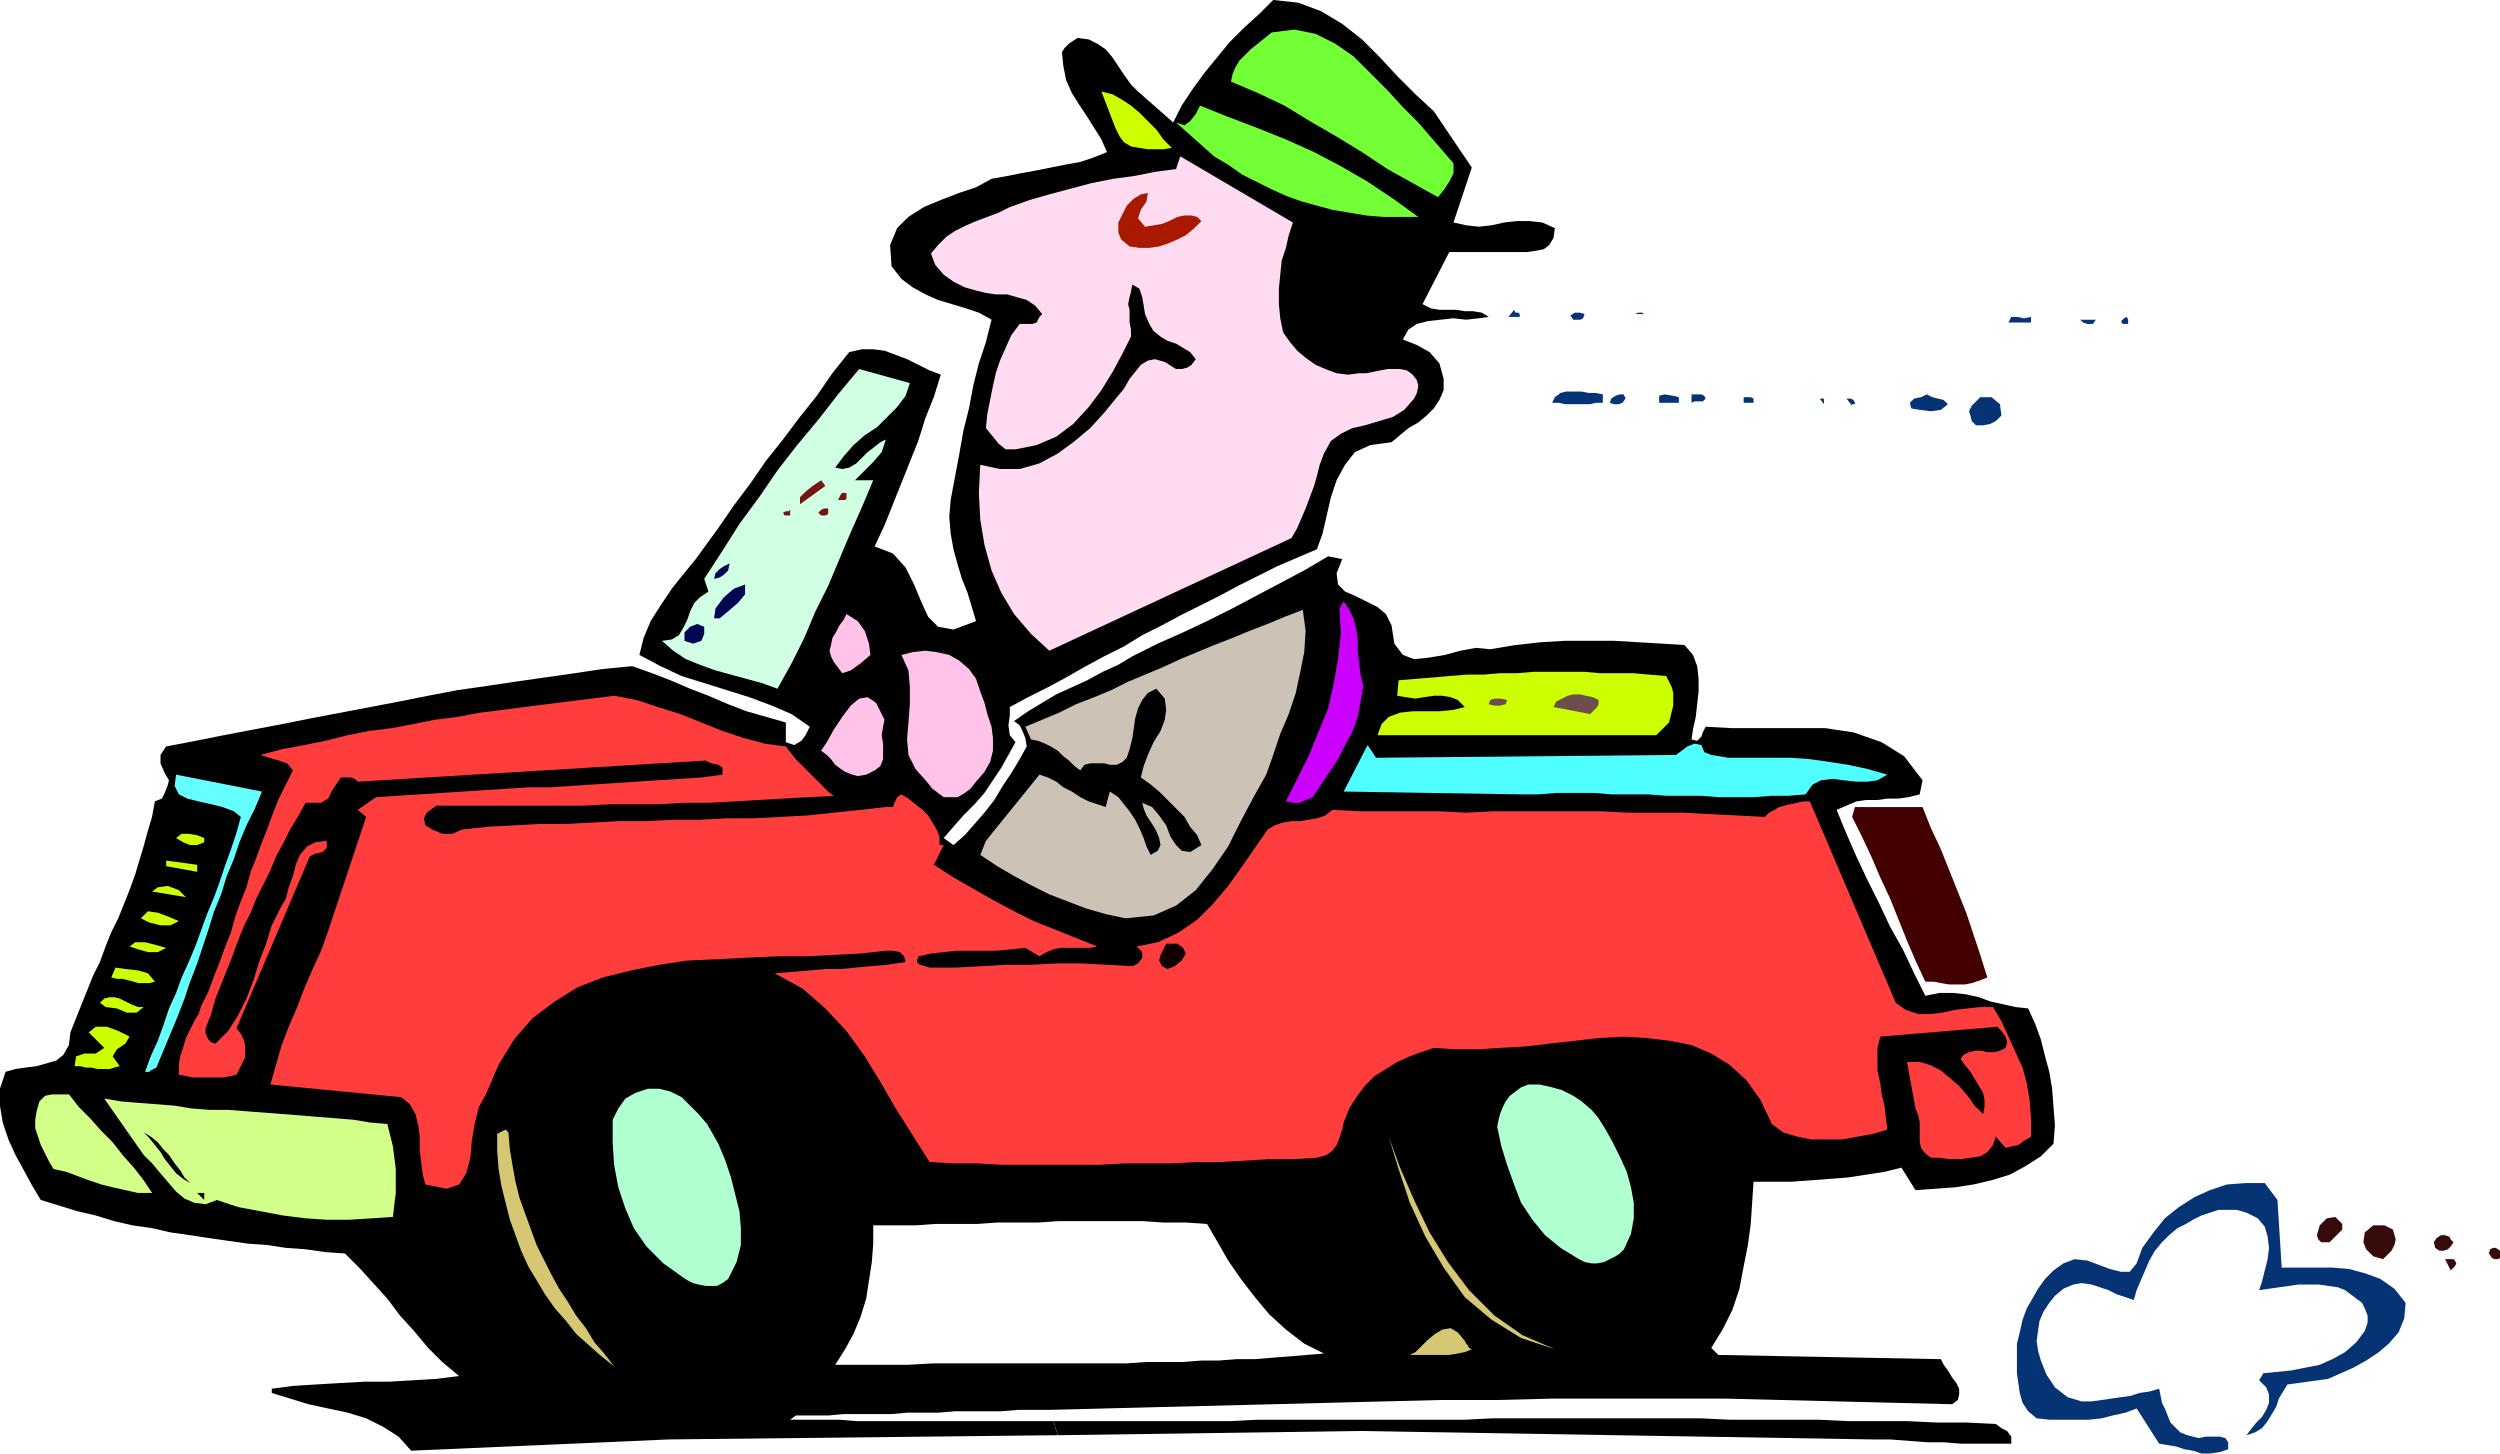
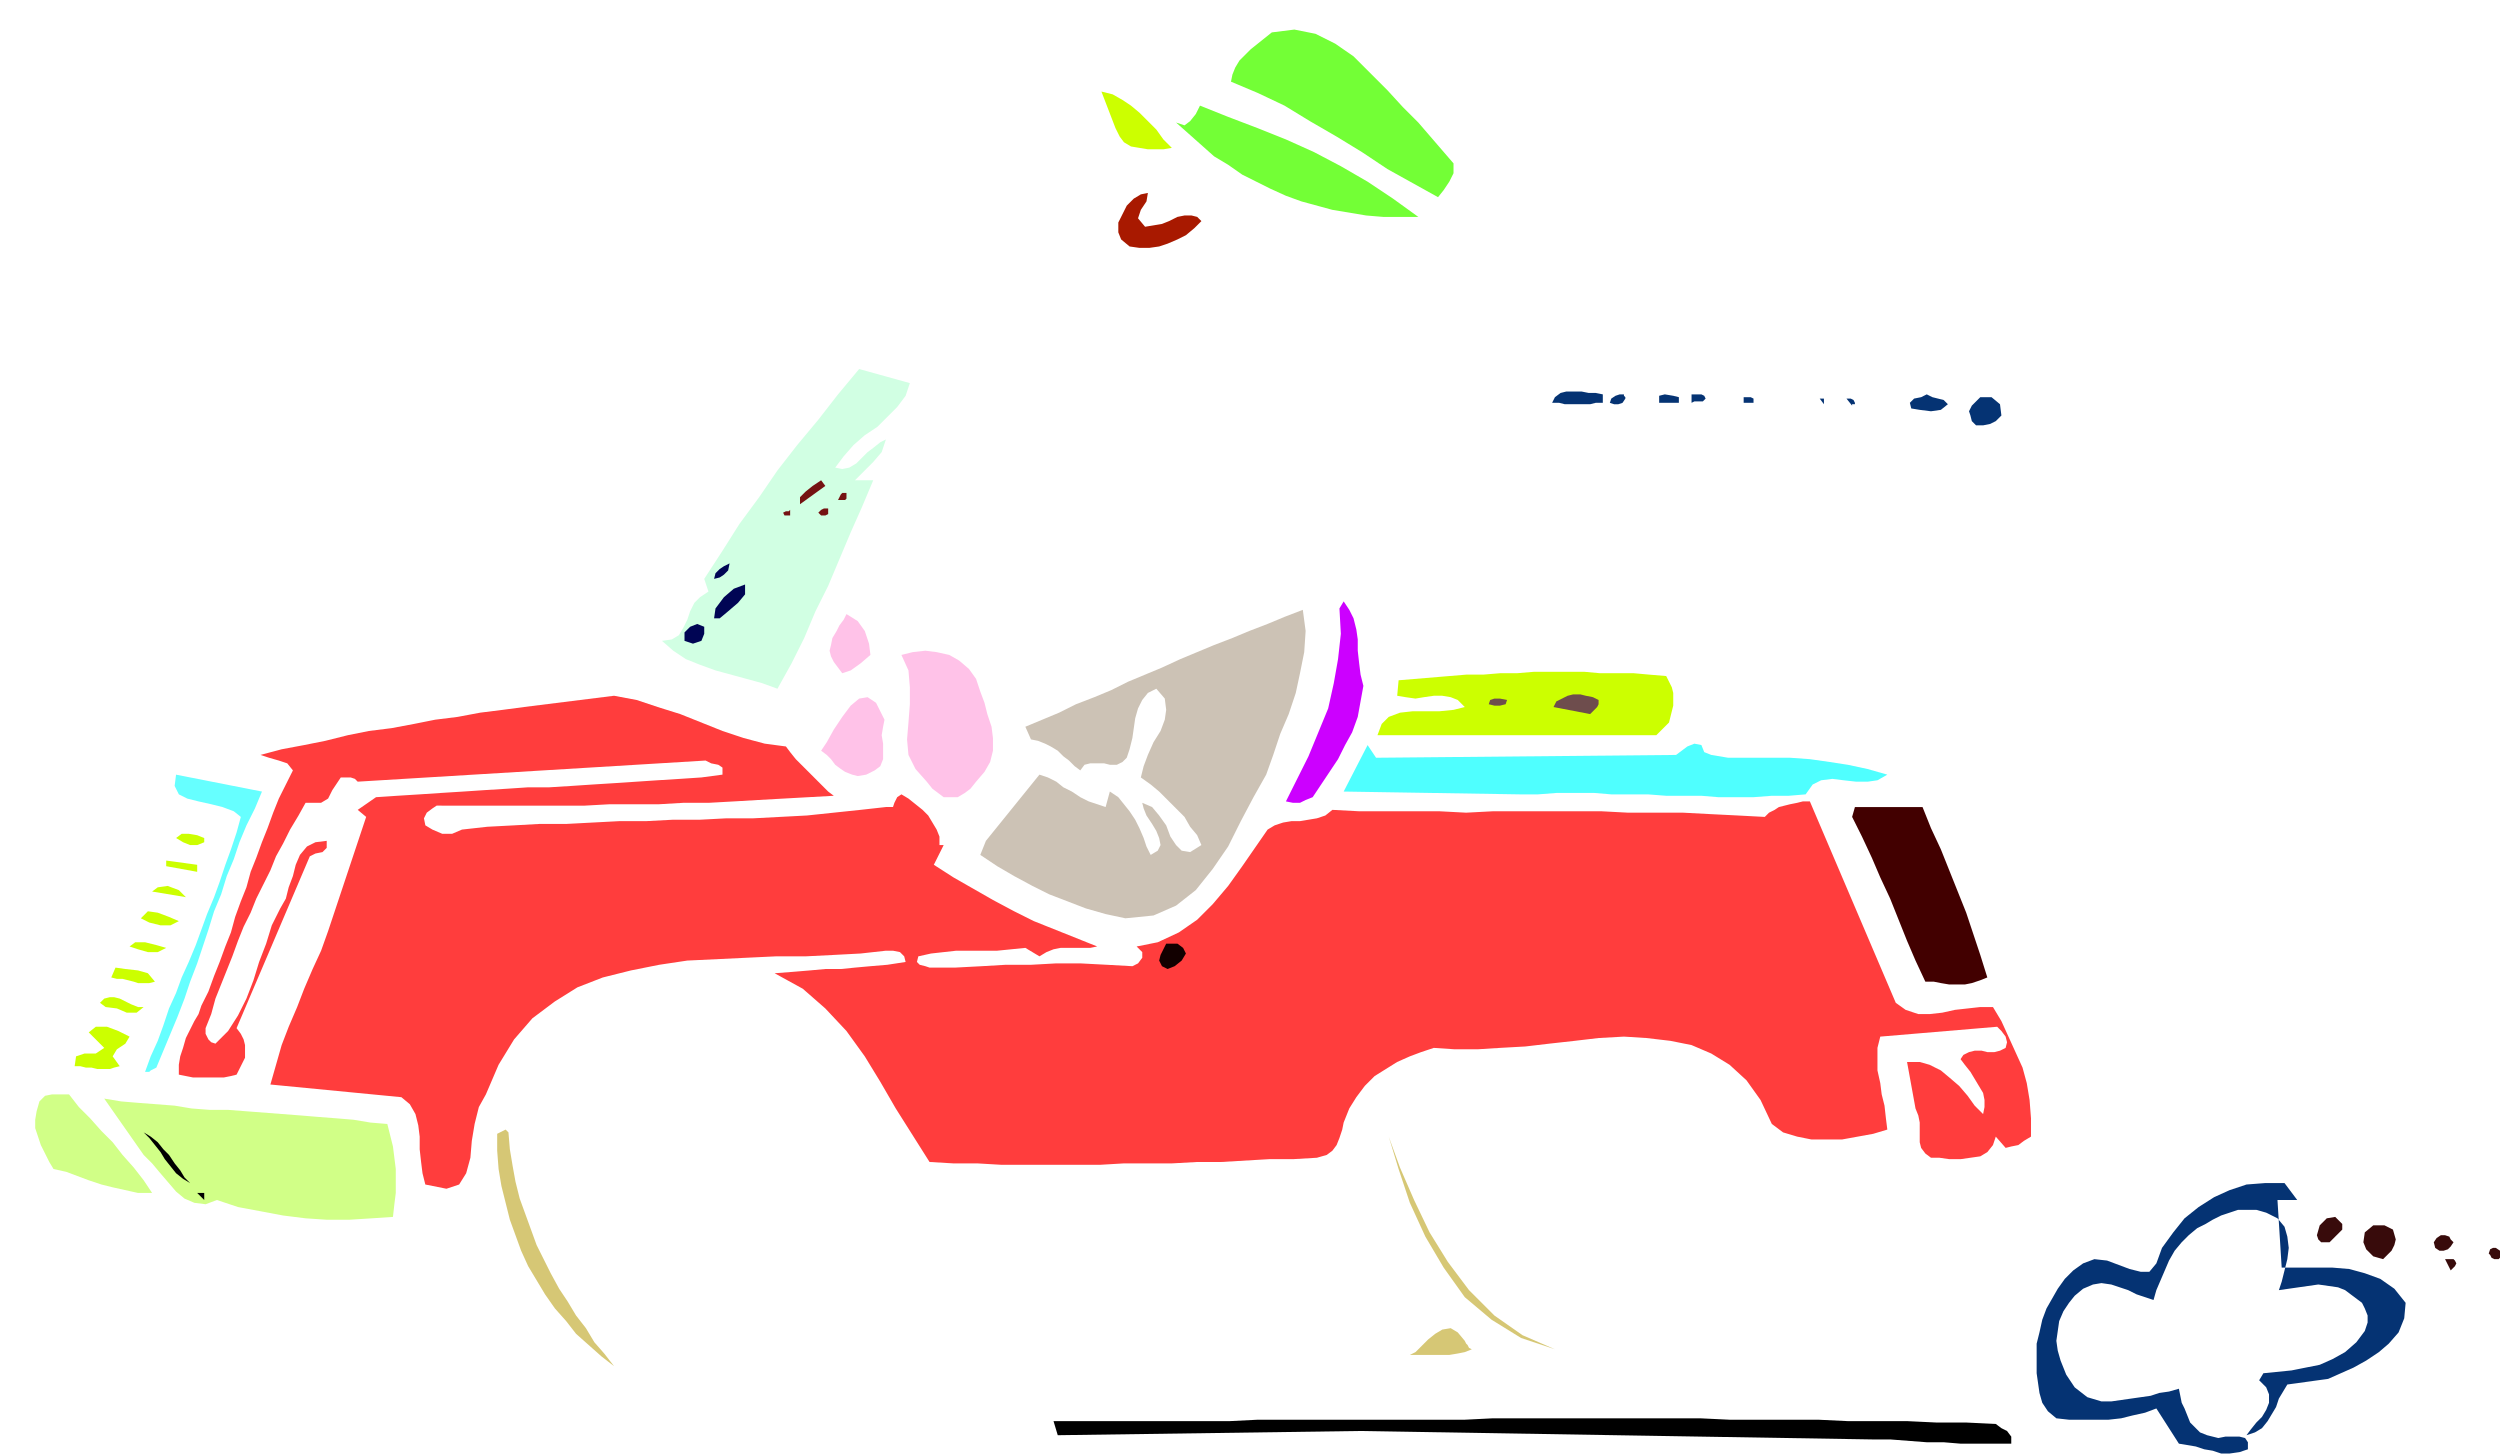
<svg xmlns="http://www.w3.org/2000/svg" fill-rule="evenodd" height="99.072" preserveAspectRatio="none" stroke-linecap="round" viewBox="0 0 1775 1032" width="170.4">
  <style>.brush1{fill:#000}.pen1{stroke:none}.brush2{fill:#73ff36}.brush3{fill:#cf0}.brush6{fill:#053373}.brush9{fill:#000554}.brush12{fill:#ffc2e8}.brush14{fill:#6e4d4d}.brush21{fill:#d6c775}</style>
  <path class="pen1 brush1" d="m965 1016 364 6h13l13 1 13 1h12l12 1h36v-5l-3-4-4-2-4-3-21-1h-21l-21-1h-42l-21-1h-63l-21-1h-147l-20 1H893l-20 1H748l3 10 214-3z" />
-   <path class="pen1 brush1" d="m1350 829 10 16 14-1 14-1 13-2 13-3 13-4 11-6 11-7 9-9 1-13-1-13-1-13-2-12-3-11-3-12-4-11-5-11-9-1-9-2-9-2-8-3-9-2-9-1h-10l-10 2-8-16-8-17-9-16-8-17-8-16-8-17-7-16-7-17 7-3 7-3 7-1h8l7-1h8l7-1 8-2 2-10-13-17-16-10-20-7-20-3h-66l-19-1-2 4-1 3-3 3-4-1 1-7 2-9 1-9 1-9v-9l-1-9-3-8-6-7-16-1-17-1-17-1h-35l-17 1-18 2-18 3-10-1-11 2-11 3-12 2-10 1-8-3-6-8-2-13-4-8-6-5-8-4-8-4-7-3-5-5-1-8 4-10-10-2-17 10-17 9-17 9-17 9-18 9-17 8-18 8-18 9-10 6-11 5-11 6-11 5-11 5-10 6-10 6-10 7 4 3 2 4 2 5 1 6-5 9-6 10-6 9-6 10-7 9-7 8-7 8-8 7-7-5 7-8 7-8 8-8 7-8 6-9 6-9 5-9 5-9-4-5-1-7 1-7v-6l13-7 14-7 13-7 14-8 13-7 14-7 13-8 14-7 13-7 14-7 14-7 13-7 14-7 14-7 14-6 14-6 4-11 3-13 3-13 4-12 6-11 7-9 11-5 15-2 6-5 6-5 7-4 6-5 5-5 4-6 3-7v-8l-3-11-7-8-9-5-10-4 4-7 6-4 8-2 9-1 9-1 9 1 9-1 7-1-5-3-6-1h-6l-6-1h-12l-6-1-6-3 19-37h55l7-1 5-1 4-3 3-5 1-7-9-4-9-1h-9l-9 1-9 2-9 1-9-1-9-2 13-39-27-40-13-12-13-13-12-13-13-13-14-11-15-9-16-6-18-2-10 10-11 10-10 10-9 11-9 11-8 11-8 12-6 12-25-22-5-5-5-7-4-6-4-6-5-6-6-4-6-3-8-1-3 2-3 2-3 3-2 3 1 10 2 10 4 9 5 8 6 9 5 8 5 8 4 9-10 4-9 3-11 2-10 2-10 2-11 2-10 2-11 2-11 6-12 4-13 5-12 5-11 7-8 8-5 12 1 15 7 9 8 6 9 5 9 4 10 3 10 3 9 3 9 5-4 16-5 15-4 16-3 16-4 16-3 17-3 16-3 16-1 12 1 12 2 11 3 11 3 10 4 10 3 10 3 10-16 6-11-2-7-7-5-11-5-12-6-12-9-10-13-5 7-15 6-15 6-15 6-15 6-15 5-16 6-15 5-16-8-3-8-4-8-4-8-3-8-3-8-1h-8l-9 2-12 15-11 16-12 15-12 16-12 15-11 16-12 16-11 16-8 11-8 11-9 11-8 10-8 12-7 11-5 12-3 12 15 8 15 7 16 5 16 5 16 5 16 6 14 6 13 9-3 6-3 4-5 3-6-2v-14l-14-4-14-4-13-5-14-6-13-5-14-6-13-5-14-5-21 2-20 3-21 3-21 3-20 3-21 3-21 4-20 4-21 4-21 4-21 4-20 4-21 4-21 4-20 4-21 4-4 6v6l3 7 3 5-1 4-2 5-2 4-5 2-2 11-3 10-3 11-3 10-3 10-4 11-4 10-4 10-5 10-4 10-4 11-5 10-4 10-4 10-4 10-4 10-1 9-4 7-5 4-7 2-7 2-8 1-7 1-7 2-4 12v12l2 12 4 12 5 11 6 11 6 11 6 10 13 4 13 4 13 3 13 4 13 3 14 2 13 3 14 2 13 2 14 2 14 2 14 1 13 2 14 1 14 2 14 1 10 10 10 11 10 11 9 12 10 11 10 12 10 10 12 10-16 2-17 1-17 1h-17l-18 1-17 1-16 1-15 2v3l13 4 13 4 14 3 14 3 13 4 12 6 11 7 9 10 183-8 276-3-3-10H608l-12-1h-35l4-3h23l11-1h34l11-1h22l12-1h33l12-1h22l-11-33h-71l-18 1h-52l7-11 6-11 5-12 4-13 2-13 2-13 1-13v-13h30l14-1h30l14-1h29l15-1h59l15 1h16l15 1 7 12 8 14 9 13 10 13 10 12 12 11 13 10 14 7-12 1-12 1-13 1-12 1h-13l-13 1h-12l-13 1h-26l-14 1h-66l11 33 40-1 39-1 40-1 40-1 39-1 40-1 40-1h40l40-1h121l40 1 41 1 40 1 41 1 4-3 1-4v-4l-2-4-3-4-3-5-3-4-2-4-158-3-5-5 8-13 7-14 5-15 3-16 3-15 2-15 1-15 1-15h27l14-1 13-1 13-1 13-2 13-2 12-3z" />
  <path class="pen1 brush2" d="M1032 116v7l-3 6-4 6-4 5-18-10-18-10-18-12-18-11-19-11-18-11-19-9-19-8 1-5 2-5 3-5 4-4 4-4 5-4 5-4 5-4 16-2 15 3 14 7 13 9 12 12 12 12 11 12 11 11 25 29z" />
  <path class="pen1 brush3" d="m832 105-6 1h-11l-6-1-6-1-5-3-3-4-3-6-10-26 8 2 7 4 6 4 6 5 6 6 6 6 5 7 6 6z" />
  <path class="pen1 brush2" d="M1007 154h-25l-12-1-12-2-12-2-11-3-11-3-11-4-11-5-10-5-10-5-10-7-10-6-9-8-9-8-9-8 6 2 4-3 4-5 3-6 20 8 21 8 20 8 20 9 19 10 19 11 18 12 18 13z" />
-   <path class="pen1" style="fill:#ffdbf2" d="m918 158-3 9-2 9-3 9-1 10-1 10v11l1 10 2 10 5 7 5 6 6 5 7 5 7 3 8 3 8 1 8-1h5l5-1 5-1 5-1h9l5 1 4 3 3 4 1 4-1 5-2 4-7 8-8 5-10 3-10 3-9 2-8 4-7 5-5 9-3 8-2 8-2 7-3 8-3 8-3 7-3 7-4 7-172 80-13-12-12-14-9-15-7-16-5-18-3-18-1-19 1-20 14 3h14l14-4 13-7 11-8 12-10 10-11 9-11 5-6 4-7 4-5 4-5 5-3 5-1 7 2 8 5h4l4-1 3-2 3-4-4-5-5-3-5-3-6-2-5-3-5-4-3-5-3-7-1-6-1-6-2-6-5-3-1 5-1 4-1 5 1 4v9l1 5v5l-6 12-7 13-8 13-9 12-11 12-12 9-14 6-15 3h-7l-5-4-4-5-5-6 1-10 2-10 2-10 2-9 3-9 4-9 4-9 6-8h9l3-1 2-4 2-2-5-6-6-4-7-2-7-2h-8l-7-1-8-2-7-2-8-4-7-5-6-7-3-8 5-6 6-6 6-4 8-4 7-3 8-3 8-3 8-4 14-5 14-4 15-4 15-4 15-3 15-2 15-3 15-2 3-9 80 47z" />
  <path class="pen1" style="fill:#a81900" d="m815 137-1 6-4 6-2 6 5 6 6-1 6-1 5-2 6-3 5-1h5l4 1 3 3-5 5-6 5-6 3-7 3-6 2-7 1h-7l-7-1-6-5-2-5v-7l3-6 3-6 5-5 5-3 5-1z" />
-   <path class="pen1 brush6" d="M1079 225h-8l4-5 1 2h2l1 1v2zm46-2-1 3-2 1h-5l-2-3 3-2h4l3 1zm42 0h-6l2-1h3l1 1zm275 2v4h-16l2-4h4l5 1 5-1zm69 2v3h-4l-1-2 2-2 2-1 1 2zm-23 0-2 3h-4l-3-1-2-2h11z" />
  <path class="pen1" style="fill:#d1ffe3" d="m646 272-3 9-6 8-7 7-7 7-9 6-8 7-7 8-6 8 5 1 5-1 5-3 4-4 4-4 4-3 5-4 4-2-3 9-6 7-7 7-6 6h13l-8 19-8 18-8 19-8 19-9 18-8 19-9 18-10 18-11-4-11-3-11-3-11-3-11-4-10-4-9-6-8-7 7-1 5-3 3-5 3-6 2-6 3-6 4-4 6-4-3-9 13-20 12-19 14-19 13-19 14-18 15-18 14-18 15-18 36 10z" />
  <path class="pen1 brush6" d="M1138 286h-5l-4 1h-18l-4-1h-5l2-4 4-3 4-1h11l5 1h5l5 1v6zm15-6v1l1 1v1l-2 3-3 1h-3l-3-1 1-3 3-2 3-1h3zm39 2v4h-14v-5l4-1 6 1 4 1zm19 1-2 2h-6l-2 1v-6h7l2 1 1 2zm172 4-5 4-7 1-8-1-6-1-1-4 3-3 5-1 4-2 4 2 4 1 4 1 3 3zm38 8-4 4-4 2-5 1h-5l-3-3-1-4-1-3 2-4 6-6h8l6 5 1 8zm-176-12v3h-7v-4h5l2 1zm50 4-3-4h3v4zm22-1v1h-2v1l-4-5h3l2 1 1 2z" />
  <path class="pen1" d="M568 358v-5l4-4 5-4 6-4 3 4-18 13zm33-8v4l-1 1h-5l1-2 1-2 1-1h3zm-13 11v4l-2 1h-3l-2-2 2-2 2-1h3zm-27 1v4h-4l-1-2 2-1h2l1-1z" style="fill:#751212" />
  <path class="pen1 brush9" d="m518 400-1 5-3 3-3 2-4 1 1-4 3-3 3-2 4-2zm11 15v7l-5 6-7 6-6 5h-4l1-7 6-8 7-6 8-3z" />
  <path class="pen1" style="fill:#c0f" d="m968 487-2 11-2 11-4 11-5 9-5 10-6 9-6 9-6 9-5 2-4 2h-5l-5-1 8-16 8-16 7-17 7-17 4-18 3-17 2-18-1-18 3-5 4 6 3 6 2 8 1 7v8l1 9 1 8 2 8z" />
  <path class="pen1" style="fill:#ccc2b5" d="m925 433 2 15-1 15-3 15-3 14-5 15-6 14-5 15-5 14-9 16-9 17-9 18-11 16-12 15-14 11-16 7-20 2-14-3-14-4-13-5-13-5-12-6-13-7-12-7-12-8 4-10 38-47 6 2 6 3 5 4 6 3 6 4 6 3 6 2 6 2 3-11 6 4 4 5 4 5 4 6 3 6 3 7 2 6 3 6 5-3 2-4-1-5-2-5-3-5-4-6-2-5-1-4 7 3 5 6 5 7 3 8 4 6 4 4 6 1 8-5-3-7-5-6-4-7-6-6-6-6-6-6-6-5-7-5 2-8 3-8 4-9 5-8 3-8 1-7-1-8-6-7-6 3-4 5-3 6-2 7-1 7-1 7-2 8-2 6-3 3-4 2h-5l-4-1h-10l-4 1-3 4-4-3-4-4-4-3-4-4-5-3-4-2-5-2-5-1-4-9 12-5 12-5 12-6 13-5 12-5 12-6 12-5 12-5 13-6 12-5 12-5 13-5 12-5 13-5 12-5 13-5z" />
  <path class="pen1 brush12" d="m618 465-7 6-7 5-6 2-6-8-2-4-1-4 1-4 1-5 3-5 2-4 3-4 2-4 8 5 5 7 3 9 1 8z" />
  <path class="pen1 brush9" d="M500 445v5l-2 5-6 2-6-2v-6l4-4 5-2 5 2z" />
  <path class="pen1 brush12" d="m696 491 3 8 2 8 3 9 1 8v9l-2 8-4 7-6 7-4 5-4 3-5 3h-10l-4-3-4-3-4-5-8-9-5-10-1-11 1-12 1-13v-12l-1-12-5-11 8-2 9-1 8 1 9 2 7 4 7 6 5 7 3 9z" />
  <path class="pen1 brush3" d="m1183 480 2 4 2 4 1 4v9l-1 4-1 4-1 4-9 9H978l3-8 5-5 8-3 9-1h19l10-1 8-2-5-5-5-2-6-1h-6l-7 1-6 1-7-1-6-1 1-11 12-1 12-1 12-1 12-1h12l12-1h12l12-1h36l11 1h24l11 1 12 1z" />
  <path class="pen1" style="fill:#ff3d3d" d="m558 530 3 4 4 5 4 4 5 5 5 5 5 5 4 4 4 3-18 1-18 1-18 1-17 1-18 1h-18l-17 1h-35l-18 1H310l-3 2-4 3-2 4 1 5 5 3 7 3h7l7-3 18-2 19-1 18-1h19l19-1 19-1h19l19-1h19l19-1h19l19-1 19-1 19-2 19-2 18-2h5l1-3 2-4 3-2 5 3 5 4 5 4 4 4 3 5 3 5 2 5v6h3l-7 14 14 9 14 8 14 8 15 8 14 7 15 6 15 6 15 6-5 1h-21l-5 1-5 2-5 3-10-6-10 1-10 1h-29l-9 1-9 1-9 2-1 4 2 2 4 1 3 1h18l19-1 17-1h18l18-1h17l19 1 18 1 4-2 3-4v-4l-3-3-1-1 15-3 15-7 13-9 11-11 11-13 10-14 9-13 9-13 5-3 6-2 6-1h6l6-1 6-1 6-2 5-4 19 1h57l19 1 19-1h77l19 1h39l19 1 20 1 19 1 3-3 4-2 3-2 4-1 4-1 5-1 4-1h5l61 143 7 5 9 3h8l9-1 9-2 9-1 9-1h9l6 10 5 11 5 11 5 11 3 11 2 12 1 13v13l-5 3-4 3-5 1-4 1-7-8-2 6-4 5-5 3-7 1-7 1h-8l-7-1h-6l-4-3-3-4-1-4v-14l-1-5-2-5-6-33h9l7 2 8 4 6 5 7 6 6 7 5 7 6 6 1-5v-5l-1-5-3-5-3-5-3-5-4-5-3-4 2-3 4-2 4-1h5l4 1h5l4-1 4-2 1-4-1-4-3-4-3-3-83 7-2 8v16l2 9 1 8 2 8 1 9 1 8-10 3-11 2-11 2h-22l-10-2-10-3-8-6-8-17-10-14-12-11-13-8-14-6-15-3-17-2-16-1-18 1-17 2-18 2-17 2-18 1-16 1h-16l-15-1-9 3-8 3-9 4-8 5-8 5-7 7-6 8-5 8-2 5-2 5-1 5-2 6-2 5-3 4-4 3-7 2-17 1h-17l-17 1-17 1h-17l-18 1h-34l-17 1h-70l-17-1h-17l-17-1-12-19-12-19-11-19-11-18-13-18-15-16-16-14-20-11 13-1 12-1 11-1h11l10-1 11-1 12-1 13-2-1-4-3-3-5-1h-5l-18 2-19 1-20 1h-21l-21 1-21 1-21 1-20 3-20 4-20 5-18 7-16 10-16 12-13 15-11 18-9 21-5 9-3 12-2 12-1 12-3 11-5 8-9 3-15-3-2-8-1-8-1-9v-9l-1-8-2-8-4-7-6-5-93-9 4-14 4-14 5-13 6-14 5-13 6-14 6-13 5-14 27-81-6-5 13-9 15-1 16-1 15-1 16-1 15-1 16-1 15-1h15l16-1 15-1 16-1 15-1 15-1 16-1 15-1 15-2v-5l-3-2-5-1-4-2-247 15-2-2-3-1h-7l-6 9-3 6-5 3h-11l-5 9-6 10-5 10-5 9-4 10-5 10-5 10-4 10-5 10-4 10-4 11-4 10-4 10-4 10-3 11-4 10v4l2 4 2 2 3 1 9-9 7-11 6-12 5-13 4-13 5-13 4-13 6-12 4-7 2-8 3-8 2-8 3-7 5-6 6-3 8-1v5l-3 3-5 1-4 2-52 122 3 4 2 4 1 4v9l-2 4-2 4-2 4-4 1-5 1h-22l-5-1-5-1v-7l1-6 2-6 2-7 3-6 3-6 3-5 2-6 5-10 4-11 4-10 4-11 4-10 3-11 4-11 4-10 3-11 4-10 4-11 4-10 4-11 4-10 5-10 5-10-4-5-6-2-7-2-6-2 15-4 16-3 15-3 16-4 15-3 16-2 16-3 15-3 16-2 16-3 16-2 15-2 16-2 16-2 16-2 16-2 16 3 15 5 16 5 15 6 15 6 15 5 15 4 15 2z" />
  <path class="pen1 brush14" d="M1135 497v3l-1 2-3 3-2 2-26-5 2-4 4-2 4-2 4-1h5l4 1 5 1 4 2z" />
  <path class="pen1 brush12" d="m628 511-1 5-1 6 1 6v11l-2 5-4 3-6 3-6 1-4-1-5-2-3-2-4-3-3-4-3-3-4-3 4-6 5-9 6-9 6-8 6-5 6-1 6 4 6 12z" />
  <path class="pen1 brush14" d="m1070 497-1 3-4 1h-4l-4-1 1-3 3-1h4l5 1z" />
  <path class="pen1" style="fill:#4fffff" d="m1190 536 4-3 4-3 5-2 5 1 2 5 5 2 6 1 6 1h44l14 1 14 2 13 2 14 3 14 4-7 4-7 1h-8l-9-1-8-1-8 1-6 3-5 7-12 1h-12l-13 1h-25l-12-1h-25l-13-1h-26l-12-1h-27l-13 1h-13l-125-2 17-33 6 9 213-2z" />
  <path class="pen1" style="fill:#6ff" d="m186 562-5 12-6 12-5 12-4 12-5 12-4 13-5 12-4 13-4 12-4 12-5 13-4 12-5 13-5 12-5 12-5 12-2 1-2 1-1 1h-3l4-11 5-11 4-11 4-12 5-11 4-11 5-11 5-12 4-11 4-11 5-12 4-11 4-12 4-11 4-12 3-11-5-4-8-3-8-2-9-2-8-2-6-3-3-6 1-8 61 12z" />
  <path class="pen1" style="fill:#420000" d="m1365 573 6 15 7 15 6 15 6 15 6 15 5 15 5 15 5 16-5 2-6 2-5 1h-11l-6-1-5-1h-6l-7-15-6-14-6-15-6-15-7-15-6-14-7-15-7-14 2-7h48z" />
  <path class="pen1 brush3" d="M145 595v3l-5 2h-5l-5-2-5-3 4-3h5l6 1 5 2zm-5 24-22-4v-4l22 3v5zm-8 18-24-4 4-3 7-1 8 3 5 5zm-5 17-6 3h-7l-8-2-6-3 5-5 7 1 8 3 7 3zm-9 19-6 3h-7l-7-2-6-2 4-3h7l8 2 7 2z" />
  <path class="pen1" style="fill:#120000" d="m842 677-3 5-5 4-5 2-4-2-2-4 1-4 2-4 2-4h8l4 3 2 4z" />
  <path class="pen1 brush3" d="m110 697-4 1h-8l-3-1-4-1-4-1h-4l-4-1 3-7 7 1 9 1 7 2 5 6zm-8 18-5 4h-7l-7-3-8-1-4-3 3-3 4-1h3l4 1 4 2 4 2 5 2h4zm-10 21-3 5-6 4-3 5 5 7-4 1-3 1h-9l-4-1h-4l-4-1h-4l1-7 6-2h8l6-4-11-11 5-4h8l8 3 8 4z" />
-   <path class="pen1" d="m1140 802 5 9 5 10 5 11 3 11 2 11v11l-2 11-5 11-3 3-3 2-4 2-4 2-5 1h-4l-5-1-4-2-13-8-11-9-9-11-8-12-5-13-5-14-4-13-3-14 1-5 1-4 2-5 2-4 3-4 4-3 4-3 5-2h8l9 2 7 2 8 4 6 4 7 6 5 6 5 8zm-630 10 5 12 4 12 3 12 3 12 1 12v12l-3 12-6 12-4 3-4 2h-8l-5-1-4-1-4-2-3-2-14-10-12-12-9-13-6-14-5-15-3-16-1-16v-16l4-8 5-7 7-4 9-3h8l8 2 8 4 6 6 6 6 6 7 4 7 4 7z" style="fill:#b0ffd1" />
  <path class="pen1" d="m49 777 7 9 8 8 8 9 8 8 7 9 8 9 7 9 6 9H98l-9-2-9-2-8-2-9-3-8-3-8-3-9-2-3-5-3-6-3-6-2-6-2-6v-6l1-6 2-7 4-4 5-1h12zm226 21 2 8 2 8 1 8 1 8v17l-1 8-1 9-15 1-16 1h-16l-15-1-16-2-16-3-16-3-15-5-8 3-8-1-7-3-6-5-6-7-6-7-5-6-6-6-28-40 12 2 12 1 13 1 13 1 12 2 13 1h13l13 1 13 1 13 1 13 1 12 1 13 1 12 1 12 2 12 1z" style="fill:#d1ff87" />
  <path class="pen1 brush21" d="m361 804 1 12 2 12 2 11 3 12 4 11 4 11 4 11 5 10 5 10 6 11 6 9 6 10 7 9 6 10 7 8 7 9-9-7-9-8-9-8-7-9-8-9-7-10-6-10-6-10-5-11-4-11-4-11-3-12-3-12-2-12-1-13v-12l2-1 2-1 2-1 2 2z" />
  <path class="pen1 brush1" d="m135 840-5-3-5-4-4-5-4-5-3-5-4-5-4-5-4-4 5 3 5 4 4 5 4 4 4 6 4 5 3 5 4 4z" />
  <path class="pen1 brush21" d="m1104 958-24-8-21-13-19-16-15-21-13-22-11-24-8-24-7-23 8 22 10 23 11 23 13 21 15 20 18 18 20 14 23 10z" />
-   <path class="pen1 brush6" d="m1617 852 3 48h36l12 1 11 3 11 4 10 7 8 10-1 11-4 10-7 8-7 6-9 6-9 5-9 4-9 4-29 4-3 5-3 5-2 6-3 5-3 5-4 5-5 3-6 2 3-4 4-5 4-4 3-5 2-5v-6l-2-5-5-5 3-5 10-1 10-1 10-2 10-2 9-4 9-5 8-7 6-8 2-6v-5l-2-5-2-4-4-3-4-3-4-3-5-2-7-1-7-1h-14l-7 1-7 1-7 1-7 1 2-6 2-8 2-8 1-8-1-8-2-7-5-6-8-4-7-2h-13l-6 2-6 2-6 3-5 3-6 3-6 5-5 5-5 6-4 7-3 7-3 7-3 7-2 7-6-2-6-2-6-3-6-2-6-2-7-1-6 1-7 3-6 5-4 5-4 6-3 7-1 7-1 7 1 7 2 7 4 10 6 9 9 7 10 3h7l7-1 7-1 7-1 7-1 6-2 7-1 7-2 1 5 1 5 2 4 2 5 2 5 3 3 4 4 5 2 4 1 4 1 5-1h10l4 1 2 3v5l-6 2-7 1h-6l-6-2-6-1-6-2-6-1-6-1-16-25-8 3-9 2-8 2-9 1h-28l-9-1-6-5-4-6-2-7-1-7-1-7v-21l2-8 2-9 3-8 4-7 4-7 5-7 6-6 7-5 8-3 9 1 8 3 8 3 8 2h6l5-6 4-11 8-11 8-10 10-8 11-7 11-5 12-4 13-1h14l9 12z" />
+   <path class="pen1 brush6" d="m1617 852 3 48h36l12 1 11 3 11 4 10 7 8 10-1 11-4 10-7 8-7 6-9 6-9 5-9 4-9 4-29 4-3 5-3 5-2 6-3 5-3 5-4 5-5 3-6 2 3-4 4-5 4-4 3-5 2-5v-6l-2-5-5-5 3-5 10-1 10-1 10-2 10-2 9-4 9-5 8-7 6-8 2-6v-5l-2-5-2-4-4-3-4-3-4-3-5-2-7-1-7-1l-7 1-7 1-7 1-7 1 2-6 2-8 2-8 1-8-1-8-2-7-5-6-8-4-7-2h-13l-6 2-6 2-6 3-5 3-6 3-6 5-5 5-5 6-4 7-3 7-3 7-3 7-2 7-6-2-6-2-6-3-6-2-6-2-7-1-6 1-7 3-6 5-4 5-4 6-3 7-1 7-1 7 1 7 2 7 4 10 6 9 9 7 10 3h7l7-1 7-1 7-1 7-1 6-2 7-1 7-2 1 5 1 5 2 4 2 5 2 5 3 3 4 4 5 2 4 1 4 1 5-1h10l4 1 2 3v5l-6 2-7 1h-6l-6-2-6-1-6-2-6-1-6-1-16-25-8 3-9 2-8 2-9 1h-28l-9-1-6-5-4-6-2-7-1-7-1-7v-21l2-8 2-9 3-8 4-7 4-7 5-7 6-6 7-5 8-3 9 1 8 3 8 3 8 2h6l5-6 4-11 8-11 8-10 10-8 11-7 11-5 12-4 13-1h14l9 12z" />
  <path class="pen1 brush1" d="M145 848v4l-5-5h5v1z" />
  <path class="pen1" d="M1663 869v4l-3 3-3 3-3 3h-6l-2-2-1-3 2-7 5-5 6-1 5 5zm38 11-1 4-2 4-3 3-3 3-7-2-5-5-2-5 1-7 6-5h8l6 3 2 7zm41 2-2 3-2 2-3 1h-3l-3-2-1-4 2-3 3-2h3l3 1 1 2 2 2zm33 6v5l-1 1h-3l-2-1-1-2-1-1 1-3 2-1h2l3 2zm-32 7 1 2-1 2-1 1-2 2-4-8h6l1 1z" style="fill:#380b0b" />
  <path class="pen1 brush21" d="m1045 958-5 2-5 1-6 1h-28l4-2 4-4 5-5 5-4 5-3 6-1 5 3 5 6 1 2 1 1 1 2 2 1z" />
</svg>